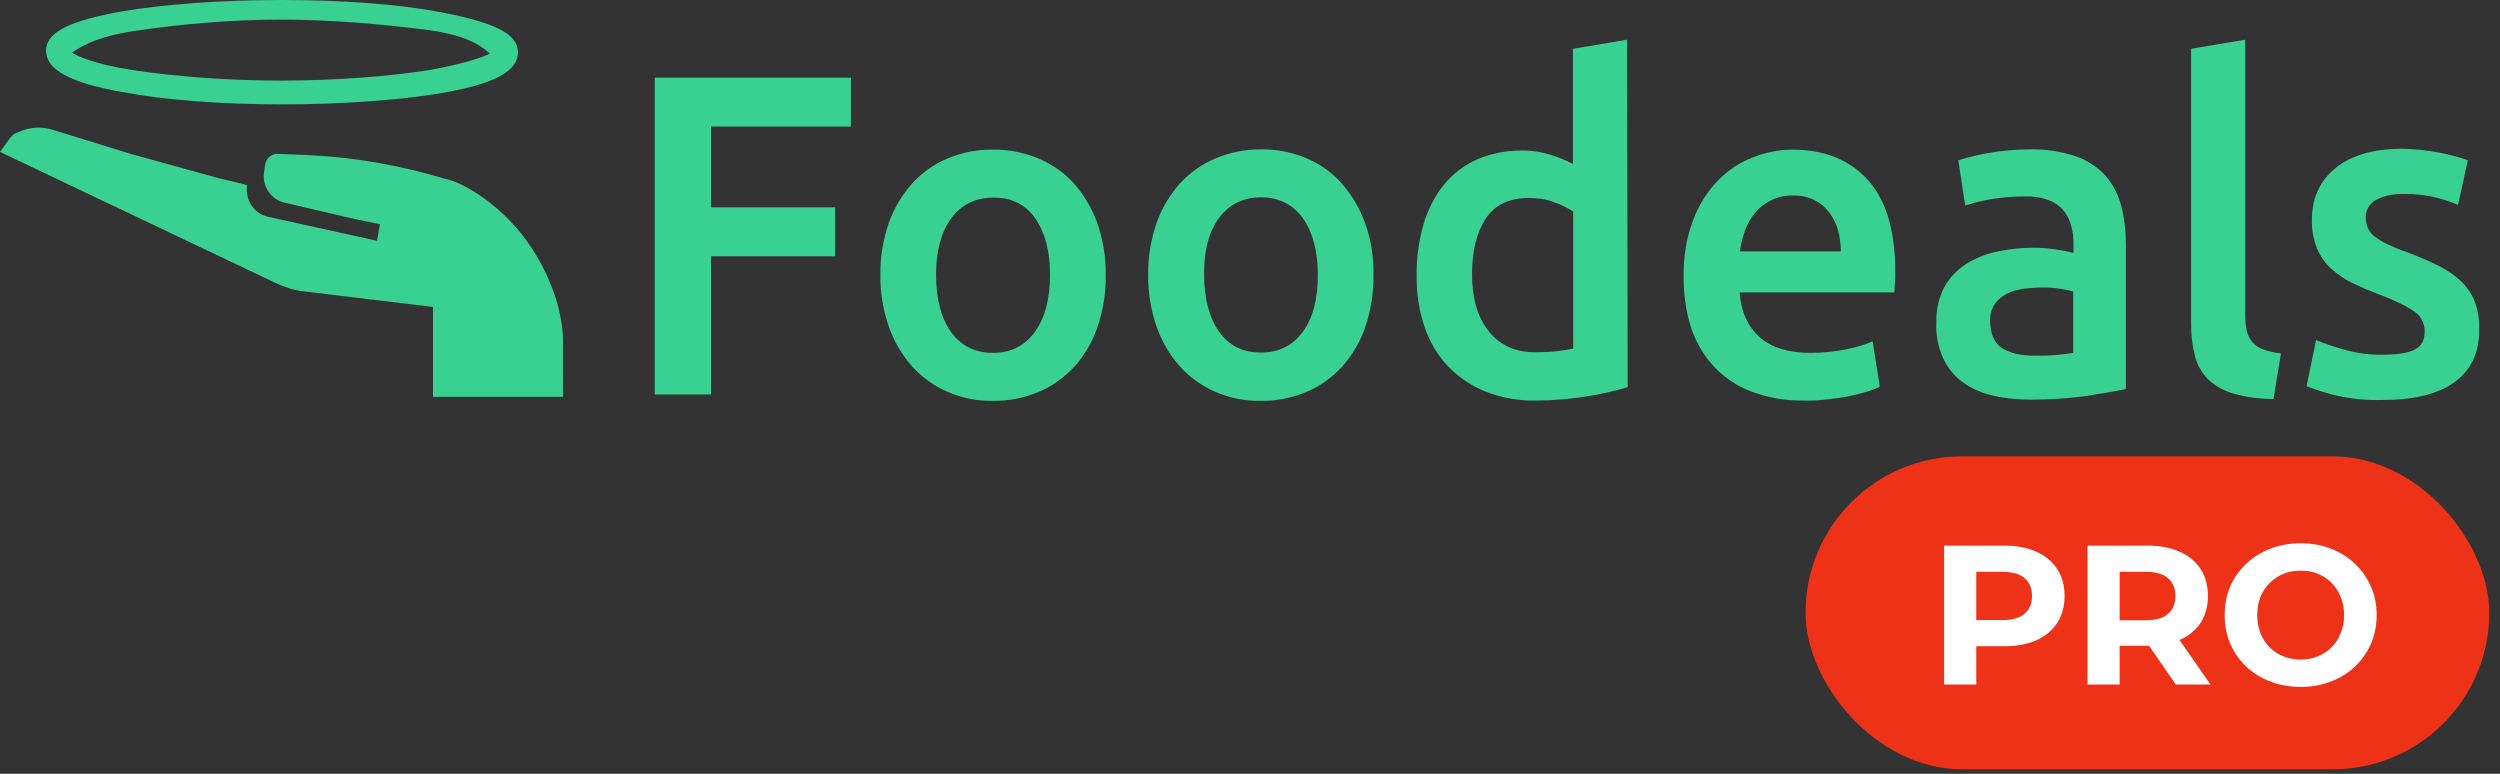
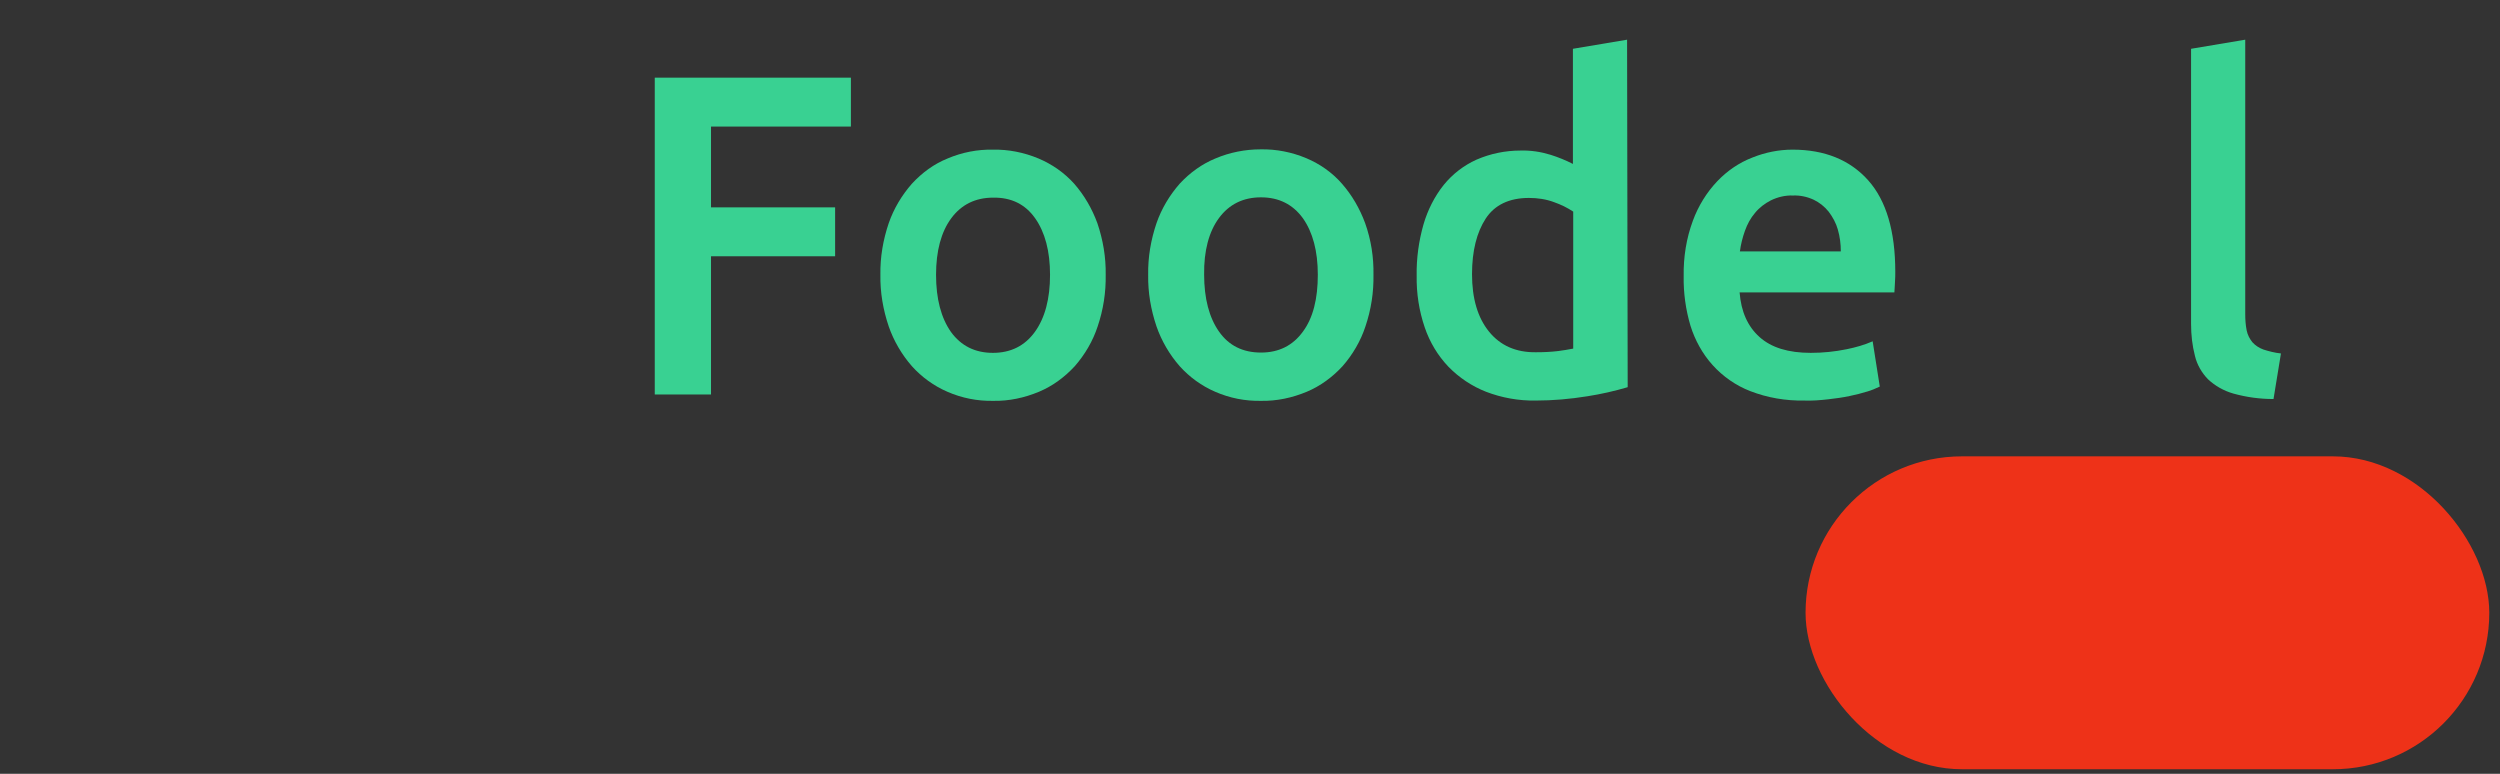
<svg xmlns="http://www.w3.org/2000/svg" width="126" height="39" viewBox="0 0 126 39" fill="none">
  <rect x="0" y="0" width="126" height="39" fill="#333333" stroke="none" />
-   <path d="M28.376 17.187V20H21.824V15.469L15.322 14.687C14.818 14.635 14.364 14.479 13.911 14.271L0 7.656L0.454 7.031C0.554 6.875 0.706 6.719 0.907 6.667C1.462 6.406 2.117 6.354 2.722 6.562L6.603 7.76L10.937 8.958L12.449 9.323C12.348 10.104 12.802 10.781 13.558 10.937L19.001 12.135L19.152 11.302L17.892 11.042L14.314 10.208C13.659 10.052 13.205 9.375 13.306 8.698L13.356 8.333C13.407 7.969 13.709 7.708 14.062 7.76L15.473 7.812C17.842 7.917 20.16 8.333 22.428 9.01C22.932 9.114 23.436 9.375 23.94 9.687C26.007 10.989 27.468 13.073 28.124 15.417C28.275 16.042 28.376 16.614 28.376 17.187Z" fill="#39D192" />
-   <path d="M22.279 0.625C20.112 0.208 17.239 0 14.215 0C11.191 0 8.318 0.208 6.151 0.573C3.53 1.042 2.32 1.615 2.32 2.552C2.32 3.49 3.48 4.167 6.151 4.635C8.318 5.052 11.191 5.26 14.215 5.26C17.239 5.26 20.112 5.052 22.279 4.688C24.95 4.219 26.11 3.594 26.11 2.604C26.059 1.667 24.9 1.146 22.279 0.625ZM21.573 3.542C19.557 3.854 16.886 4.062 14.165 4.062C11.443 4.062 8.822 3.854 6.756 3.542C4.689 3.229 3.883 2.812 3.631 2.656C3.933 2.448 4.689 1.875 6.756 1.562C9.225 1.198 11.695 0.99 14.165 0.99C16.634 0.99 19.104 1.198 21.573 1.51C23.841 1.823 24.446 2.5 24.698 2.708C24.446 2.812 23.64 3.177 21.573 3.542Z" fill="#39D192" />
  <path d="M33 19.882V3.914H42.885V6.379H35.835V10.451H42.09V12.916H35.835V19.882H33Z" fill="#39D192" />
  <path d="M55.727 13.85C55.742 14.737 55.607 15.61 55.322 16.452C55.082 17.187 54.677 17.876 54.167 18.458C53.657 19.009 53.057 19.453 52.367 19.744C51.632 20.05 50.852 20.218 50.057 20.203C49.262 20.218 48.482 20.065 47.747 19.744C47.072 19.453 46.457 19.009 45.962 18.458C45.452 17.876 45.047 17.187 44.792 16.452C44.507 15.61 44.357 14.737 44.372 13.85C44.357 12.962 44.507 12.089 44.792 11.247C45.047 10.512 45.452 9.838 45.962 9.257C46.472 8.706 47.072 8.262 47.762 7.986C48.482 7.68 49.262 7.527 50.042 7.542C50.822 7.527 51.602 7.68 52.337 7.986C53.027 8.277 53.642 8.706 54.137 9.257C54.647 9.838 55.037 10.512 55.307 11.247C55.592 12.089 55.742 12.962 55.727 13.85ZM52.922 13.85C52.922 12.655 52.667 11.706 52.172 11.002C51.677 10.298 50.972 9.946 50.057 9.961C49.157 9.961 48.452 10.313 47.942 11.002C47.432 11.691 47.177 12.655 47.177 13.85C47.177 15.059 47.432 16.023 47.927 16.728C48.437 17.432 49.142 17.784 50.042 17.784C50.942 17.784 51.647 17.432 52.157 16.728C52.667 16.023 52.922 15.059 52.922 13.85Z" fill="#39D192" />
  <path d="M69.223 13.85C69.238 14.738 69.103 15.61 68.818 16.452C68.578 17.187 68.173 17.876 67.663 18.458C67.153 19.009 66.553 19.453 65.863 19.744C65.128 20.05 64.348 20.218 63.553 20.203C62.758 20.218 61.978 20.065 61.243 19.744C60.568 19.453 59.953 19.009 59.458 18.458C58.948 17.876 58.543 17.187 58.288 16.452C58.003 15.61 57.853 14.738 57.868 13.85C57.853 12.962 58.003 12.089 58.288 11.247C58.543 10.512 58.948 9.839 59.458 9.257C59.968 8.706 60.583 8.262 61.258 7.986C61.978 7.68 62.758 7.527 63.538 7.527C64.318 7.512 65.098 7.665 65.833 7.971C66.523 8.262 67.138 8.69 67.633 9.257C68.143 9.839 68.533 10.512 68.803 11.247C69.103 12.089 69.238 12.962 69.223 13.85ZM66.418 13.85C66.418 12.655 66.163 11.706 65.668 11.002C65.158 10.298 64.453 9.946 63.553 9.946C62.653 9.946 61.948 10.298 61.438 10.987C60.928 11.676 60.673 12.64 60.688 13.834C60.688 15.044 60.943 16.008 61.438 16.712C61.933 17.417 62.638 17.769 63.553 17.769C64.453 17.769 65.158 17.417 65.668 16.712C66.178 16.024 66.418 15.059 66.418 13.85Z" fill="#39D192" />
  <path d="M82.035 19.514C81.36 19.713 80.685 19.866 79.995 19.973C79.14 20.111 78.27 20.188 77.4 20.188C76.545 20.203 75.69 20.05 74.895 19.744C74.19 19.468 73.545 19.039 73.005 18.488C72.465 17.922 72.06 17.248 71.805 16.498C71.52 15.656 71.385 14.783 71.4 13.895C71.385 13.023 71.505 12.15 71.745 11.308C71.955 10.588 72.3 9.9 72.765 9.318C73.215 8.767 73.77 8.338 74.415 8.047C75.12 7.741 75.87 7.588 76.635 7.588C77.145 7.573 77.655 7.649 78.15 7.802C78.54 7.925 78.915 8.078 79.275 8.262V2.459L82.005 2L82.035 19.514ZM74.19 13.819C74.19 15.043 74.475 16.008 75.045 16.712C75.615 17.416 76.41 17.769 77.415 17.753C77.79 17.753 78.165 17.738 78.54 17.692C78.795 17.661 79.035 17.616 79.29 17.57V10.665C78.99 10.466 78.675 10.313 78.33 10.191C77.925 10.037 77.49 9.976 77.055 9.976C76.065 9.976 75.33 10.328 74.88 11.017C74.43 11.706 74.19 12.64 74.19 13.819Z" fill="#39D192" />
  <path d="M84.857 13.911C84.842 12.961 84.991 12.012 85.321 11.124C85.591 10.389 86.011 9.701 86.551 9.134C87.046 8.614 87.646 8.2 88.321 7.94C88.966 7.68 89.656 7.542 90.346 7.542C91.966 7.542 93.242 8.063 94.157 9.088C95.072 10.114 95.522 11.66 95.522 13.696C95.522 13.849 95.522 14.018 95.507 14.217C95.492 14.416 95.492 14.584 95.477 14.737H87.676C87.751 15.702 88.082 16.452 88.682 16.988C89.282 17.524 90.137 17.784 91.262 17.784C91.877 17.784 92.477 17.723 93.077 17.6C93.527 17.508 93.962 17.386 94.382 17.202L94.741 19.483C94.546 19.575 94.337 19.667 94.127 19.728C93.827 19.82 93.527 19.897 93.227 19.958C92.882 20.034 92.522 20.08 92.132 20.126C91.727 20.172 91.337 20.203 90.932 20.188C90.002 20.203 89.086 20.05 88.216 19.713C87.496 19.437 86.837 18.978 86.312 18.396C85.802 17.83 85.426 17.141 85.201 16.421C84.961 15.61 84.842 14.768 84.857 13.911ZM92.777 12.671C92.777 12.303 92.732 11.936 92.627 11.568C92.537 11.247 92.372 10.941 92.162 10.665C91.952 10.405 91.697 10.206 91.412 10.068C91.082 9.915 90.722 9.838 90.362 9.854C89.987 9.838 89.596 9.93 89.251 10.099C88.951 10.252 88.667 10.466 88.457 10.726C88.232 10.987 88.066 11.293 87.946 11.63C87.826 11.966 87.736 12.319 87.691 12.671H92.777Z" fill="#39D192" />
-   <path d="M102.345 7.527C103.125 7.512 103.89 7.634 104.625 7.879C105.195 8.078 105.69 8.4 106.11 8.844C106.485 9.272 106.755 9.793 106.905 10.359C107.07 11.002 107.145 11.645 107.145 12.304V19.606C106.725 19.698 106.095 19.805 105.24 19.943C104.28 20.081 103.32 20.142 102.36 20.142C101.7 20.142 101.055 20.081 100.41 19.928C99.871 19.805 99.361 19.591 98.91 19.254C98.49 18.948 98.16 18.535 97.935 18.06C97.68 17.494 97.561 16.866 97.591 16.238C97.576 15.626 97.71 15.029 97.981 14.493C98.236 14.018 98.61 13.62 99.06 13.329C99.54 13.023 100.08 12.794 100.635 12.686C101.25 12.549 101.865 12.487 102.495 12.487C102.81 12.487 103.125 12.503 103.44 12.549C103.8 12.595 104.145 12.656 104.505 12.748V12.288C104.505 11.982 104.475 11.676 104.385 11.37C104.235 10.773 103.815 10.283 103.245 10.084C102.87 9.946 102.48 9.885 102.075 9.9C101.49 9.9 100.905 9.946 100.335 10.038C99.9 10.114 99.465 10.222 99.045 10.359L98.7 8.078C99.195 7.925 99.706 7.803 100.215 7.711C100.92 7.588 101.625 7.527 102.345 7.527ZM102.57 17.922C103.215 17.938 103.86 17.892 104.49 17.784V14.692C104.28 14.631 104.055 14.585 103.83 14.554C103.515 14.508 103.2 14.478 102.885 14.493C102.585 14.493 102.27 14.524 101.97 14.554C101.685 14.6 101.4 14.677 101.13 14.814C100.89 14.937 100.68 15.105 100.53 15.335C100.365 15.58 100.29 15.886 100.305 16.177C100.305 16.835 100.515 17.294 100.92 17.555C101.325 17.8 101.865 17.938 102.57 17.922Z" fill="#39D192" />
  <path d="M114.585 20.111C113.895 20.111 113.22 20.019 112.56 19.835C112.08 19.698 111.645 19.453 111.285 19.116C110.97 18.794 110.73 18.381 110.625 17.937C110.49 17.416 110.43 16.881 110.43 16.329V2.459L113.16 2V15.809C113.16 16.1 113.175 16.375 113.235 16.666C113.28 16.881 113.385 17.08 113.52 17.248C113.67 17.416 113.865 17.539 114.075 17.616C114.36 17.707 114.66 17.784 114.96 17.814L114.585 20.111Z" fill="#39D192" />
-   <path d="M120.135 17.876C120.855 17.876 121.38 17.785 121.71 17.616C122.04 17.448 122.205 17.142 122.205 16.698C122.205 16.299 122.01 15.917 121.68 15.702C121.32 15.442 120.735 15.151 119.925 14.845C119.46 14.677 119.01 14.478 118.56 14.263C118.17 14.08 117.81 13.835 117.48 13.528C117.18 13.253 116.94 12.901 116.775 12.518C116.595 12.059 116.505 11.569 116.52 11.079C116.52 9.977 116.925 9.104 117.72 8.461C118.515 7.818 119.61 7.512 120.975 7.497C121.635 7.497 122.31 7.573 122.955 7.696C123.435 7.787 123.915 7.91 124.38 8.078L123.885 10.329C123.51 10.16 123.12 10.038 122.73 9.946C122.19 9.824 121.65 9.762 121.11 9.778C120.645 9.762 120.18 9.854 119.76 10.069C119.43 10.237 119.22 10.589 119.235 10.957C119.235 11.14 119.265 11.324 119.34 11.492C119.415 11.661 119.535 11.814 119.685 11.921C119.895 12.074 120.105 12.212 120.345 12.319C120.675 12.472 121.005 12.61 121.335 12.717C121.905 12.931 122.445 13.161 122.985 13.437C123.39 13.651 123.78 13.911 124.11 14.248C124.395 14.539 124.62 14.891 124.755 15.274C124.905 15.718 124.965 16.177 124.95 16.652C124.95 17.8 124.53 18.672 123.69 19.27C122.85 19.866 121.665 20.157 120.105 20.157C119.265 20.188 118.41 20.096 117.585 19.897C117.135 19.775 116.685 19.637 116.25 19.468L116.73 17.142C117.21 17.34 117.69 17.494 118.185 17.631C118.83 17.815 119.49 17.892 120.135 17.876Z" fill="#39D192" />
  <rect x="91" y="23" width="34.46" height="15.77" rx="7.885" fill="#EE3218" />
-   <path d="M97.984 34.5V27.5H101.014C101.64 27.5 102.18 27.603 102.634 27.81C103.087 28.01 103.437 28.3 103.684 28.68C103.93 29.06 104.054 29.513 104.054 30.04C104.054 30.56 103.93 31.01 103.684 31.39C103.437 31.77 103.087 32.063 102.634 32.27C102.18 32.47 101.64 32.57 101.014 32.57H98.884L99.604 31.84V34.5H97.984ZM99.604 32.02L98.884 31.25H100.924C101.424 31.25 101.797 31.143 102.044 30.93C102.29 30.717 102.414 30.42 102.414 30.04C102.414 29.653 102.29 29.353 102.044 29.14C101.797 28.927 101.424 28.82 100.924 28.82H98.884L99.604 28.05V32.02ZM105.21 34.5V27.5H108.24C108.867 27.5 109.407 27.603 109.86 27.81C110.313 28.01 110.663 28.3 110.91 28.68C111.157 29.06 111.28 29.513 111.28 30.04C111.28 30.56 111.157 31.01 110.91 31.39C110.663 31.763 110.313 32.05 109.86 32.25C109.407 32.45 108.867 32.55 108.24 32.55H106.11L106.83 31.84V34.5H105.21ZM109.66 34.5L107.91 31.96H109.64L111.41 34.5H109.66ZM106.83 32.02L106.11 31.26H108.15C108.65 31.26 109.023 31.153 109.27 30.94C109.517 30.72 109.64 30.42 109.64 30.04C109.64 29.653 109.517 29.353 109.27 29.14C109.023 28.927 108.65 28.82 108.15 28.82H106.11L106.83 28.05V32.02ZM115.964 34.62C115.41 34.62 114.897 34.53 114.424 34.35C113.957 34.17 113.55 33.917 113.204 33.59C112.864 33.263 112.597 32.88 112.404 32.44C112.217 32 112.124 31.52 112.124 31C112.124 30.48 112.217 30 112.404 29.56C112.597 29.12 112.867 28.737 113.214 28.41C113.56 28.083 113.967 27.83 114.434 27.65C114.9 27.47 115.407 27.38 115.954 27.38C116.507 27.38 117.014 27.47 117.474 27.65C117.94 27.83 118.344 28.083 118.684 28.41C119.03 28.737 119.3 29.12 119.494 29.56C119.687 29.993 119.784 30.473 119.784 31C119.784 31.52 119.687 32.003 119.494 32.45C119.3 32.89 119.03 33.273 118.684 33.6C118.344 33.92 117.94 34.17 117.474 34.35C117.014 34.53 116.51 34.62 115.964 34.62ZM115.954 33.24C116.267 33.24 116.554 33.187 116.814 33.08C117.08 32.973 117.314 32.82 117.514 32.62C117.714 32.42 117.867 32.183 117.974 31.91C118.087 31.637 118.144 31.333 118.144 31C118.144 30.667 118.087 30.363 117.974 30.09C117.867 29.817 117.714 29.58 117.514 29.38C117.32 29.18 117.09 29.027 116.824 28.92C116.557 28.813 116.267 28.76 115.954 28.76C115.64 28.76 115.35 28.813 115.084 28.92C114.824 29.027 114.594 29.18 114.394 29.38C114.194 29.58 114.037 29.817 113.924 30.09C113.817 30.363 113.764 30.667 113.764 31C113.764 31.327 113.817 31.63 113.924 31.91C114.037 32.183 114.19 32.42 114.384 32.62C114.584 32.82 114.817 32.973 115.084 33.08C115.35 33.187 115.64 33.24 115.954 33.24Z" fill="white" />
</svg>